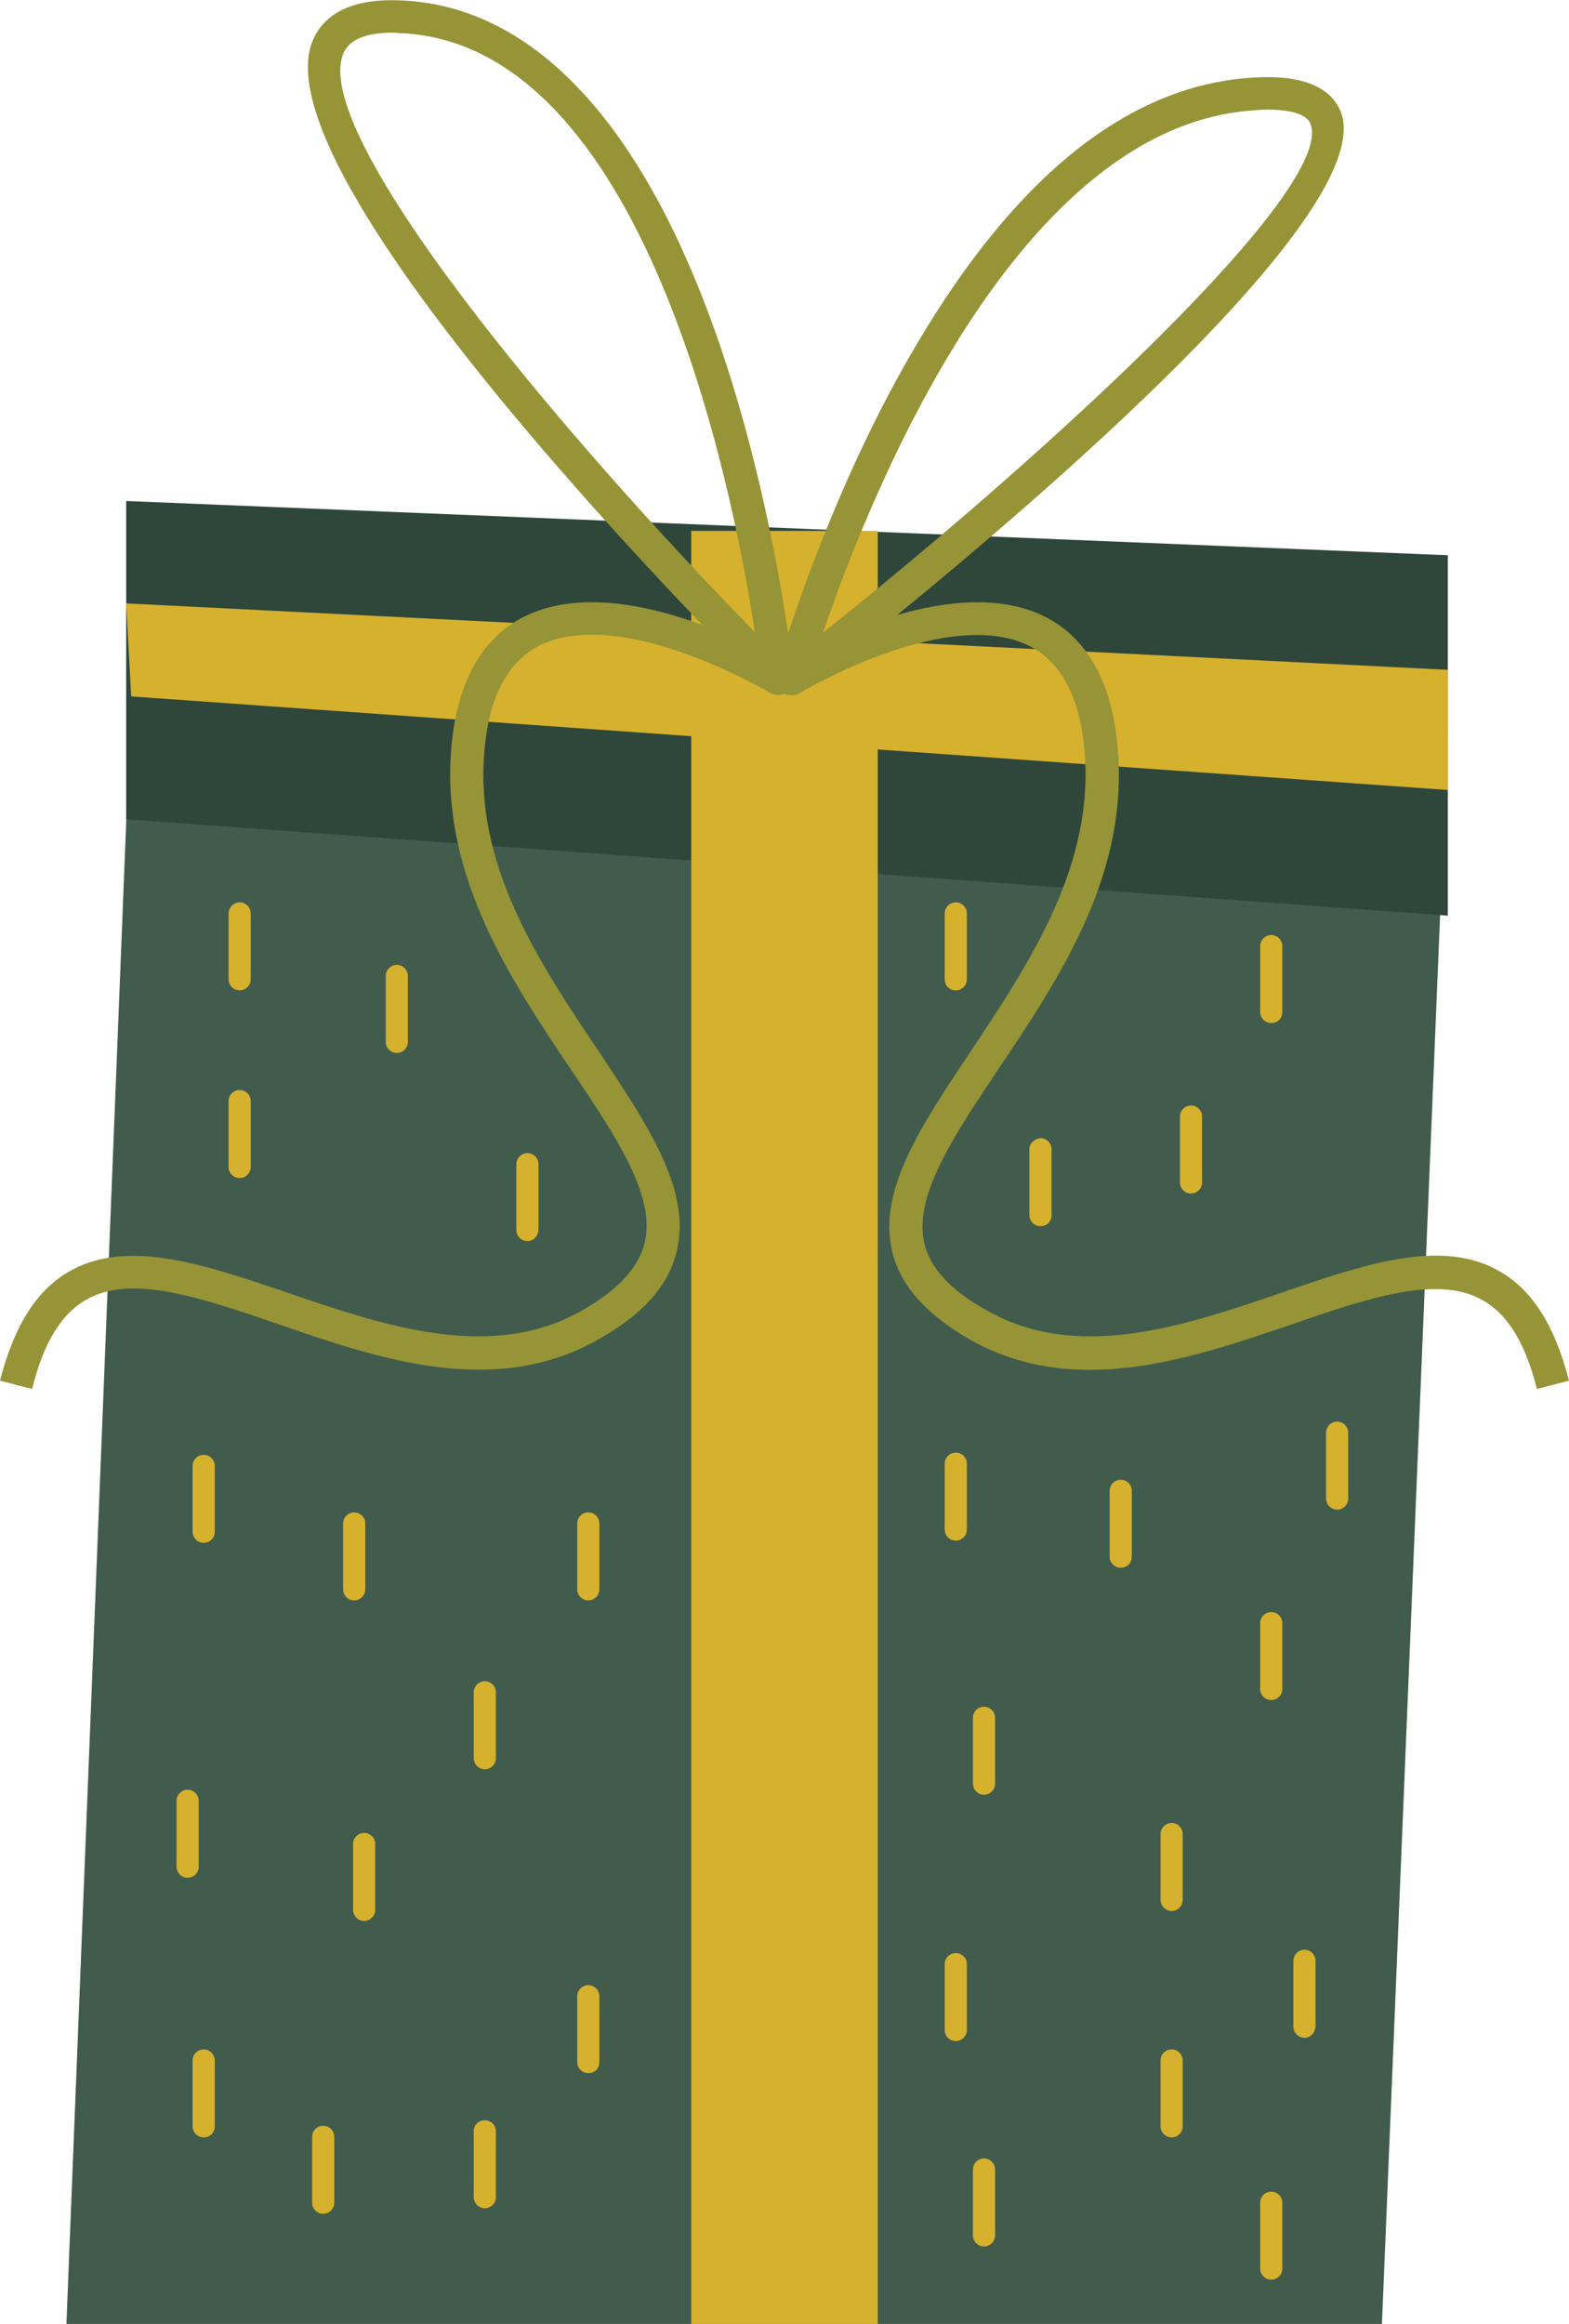
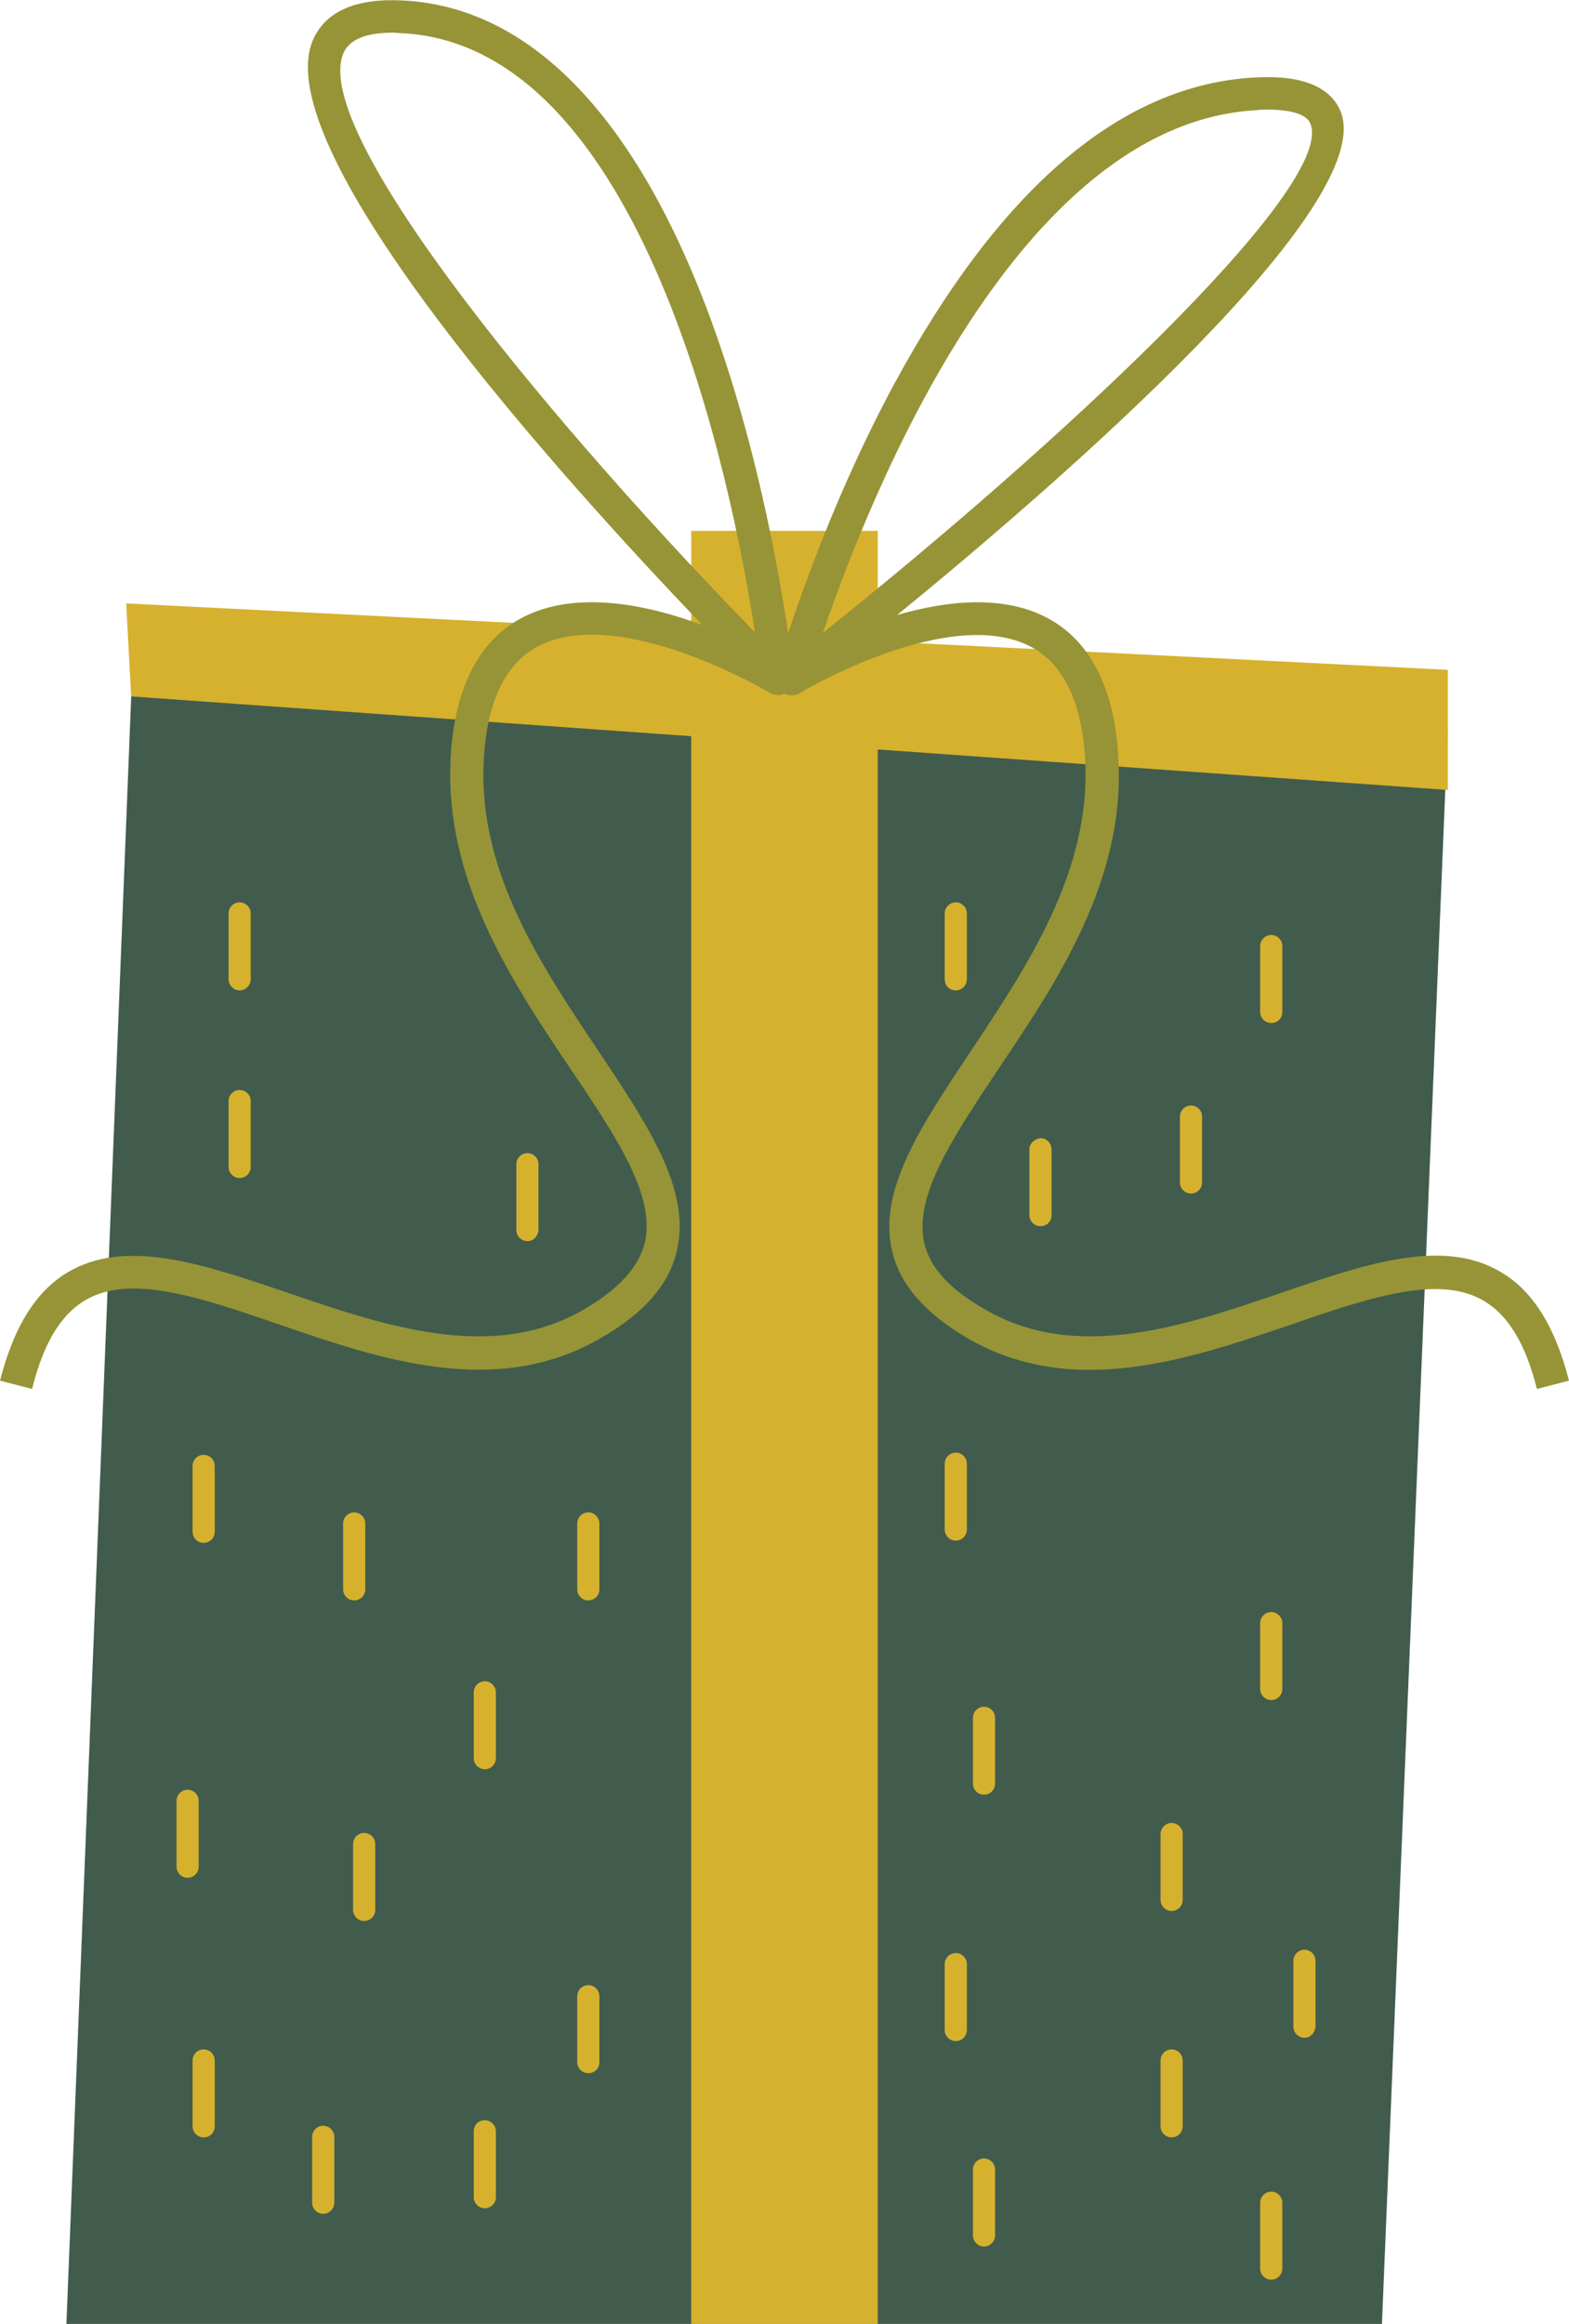
<svg xmlns="http://www.w3.org/2000/svg" version="1.1" x="0px" y="0px" viewBox="0 0 283.5 419.8" style="enable-background:new 0 0 283.5 419.8;" xml:space="preserve">
  <style type="text/css">
	.st0{fill:#415C4D;}
	.st1{fill:#2F473B;}
	.st2{fill:#D6B12E;}
	.st3{fill:#969436;}
	.st4{display:none;}
	.st5{display:inline;fill:none;stroke:#EC008C;stroke-width:0.5;stroke-miterlimit:10;}
</style>
  <g id="Layer_1">
    <g>
      <polygon class="st0" points="23.9,121 261.6,131.7 249.7,419.8 12,419.8   " />
-       <polygon class="st1" points="22.8,90.5 261.6,100.3 261.6,165.4 22.8,148   " />
      <rect x="124.9" y="95.9" class="st2" width="33.7" height="323.9" />
      <polygon class="st2" points="22.8,109 261.6,121 261.6,142.7 23.7,125.8   " />
      <path class="st3" d="M5.8,250.9L0,249.4c2.6-10.1,6.8-16.7,13-20c10.4-5.6,24.2-0.9,38.9,4.1c17.3,5.9,36.9,12.7,53.5,3.1    c6.4-3.7,10-7.7,11.1-12.1c2-8.5-5.1-19.1-13.4-31.4c-10.7-15.9-22.7-34-21.7-55.8c0.6-12.8,5-21.5,12.9-25.7    c9.7-5.1,22.6-2.4,32.6,1.3C101.7,86.6,47.8,27,56.6,7.1c2.3-5.1,7.8-7.5,16.4-7c24,1.3,43.8,23,57.3,62.9    c10,29.5,13.1,59,13.2,59.3l0,0c0.1,0.7-0.1,1.5-0.6,2.1c-0.9,1.2-2.6,1.5-3.9,0.7c-0.3-0.2-27.2-16.1-41.9-8.3    c-5.9,3.2-9.2,10.2-9.7,20.8c-1,19.9,10.5,37,20.7,52.2c9,13.5,16.8,25.1,14.2,36.1c-1.4,6.2-6,11.4-13.9,15.9    c-18.9,10.9-39.9,3.7-58.4-2.7c-13.4-4.6-26-8.9-34.1-4.5C11.2,237.1,7.9,242.4,5.8,250.9z M71,5.9c-4.8,0-7.8,1.2-8.9,3.6    c-6.5,14.6,39.8,69.4,74.3,104.7C132.3,87.4,116.4,8.3,72.7,6C72.1,6,71.5,5.9,71,5.9z" />
      <path class="st3" d="M277.7,250.9c-2.1-8.4-5.4-13.7-10.1-16.2c-8.1-4.4-20.8-0.1-34.1,4.5c-18.5,6.3-39.4,13.5-58.4,2.7    c-7.9-4.6-12.5-9.8-13.9-15.9c-2.6-11,5.2-22.6,14.2-36.1c10.1-15.2,21.6-32.3,20.7-52.2c-0.5-10.6-3.8-17.6-9.7-20.8    c-14.7-7.9-41.6,8.1-41.9,8.3c-1.3,0.8-3.1,0.4-4-0.9c-0.5-0.8-0.6-1.7-0.4-2.5l0,0c0.1-0.3,7.4-26.3,21.4-52.3    c19.2-35.5,41.1-54.2,65.2-55.5c8.6-0.5,13.8,1.7,15.6,6.3c6.3,16.9-49,65.3-80.2,90.8c8.9-2.6,19.1-3.7,27.1,0.5    c7.9,4.2,12.3,12.9,12.9,25.7c1.1,21.8-11,39.9-21.7,55.8c-8.2,12.3-15.3,22.9-13.4,31.4c1,4.5,4.7,8.5,11.1,12.1    c16.6,9.6,36.2,2.8,53.5-3.1c14.6-5,28.5-9.8,38.9-4.1c6.2,3.3,10.4,9.9,13,20L277.7,250.9z M229,19.8c-0.6,0-1.3,0-1.9,0.1    c-43.2,2.3-69.9,69.5-78.4,94.4c41.5-33.1,92.5-80.2,88.1-91.9C236.2,20.7,233.4,19.8,229,19.8z" />
      <path class="st2" d="M43.3,212.8L43.3,212.8c-1.1,0-2-0.9-2-2l0-11.9c0-1.1,0.9-2,2-2c0,0,0,0,0,0c1.1,0,2,0.9,2,2l0,11.9    C45.3,211.9,44.4,212.8,43.3,212.8z" />
-       <path class="st2" d="M71.7,190.2L71.7,190.2c-1.1,0-2-0.9-2-2l0-11.9c0-1.1,0.9-2,2-2c0,0,0,0,0,0c1.1,0,2,0.9,2,2l0,11.9    C73.7,189.3,72.8,190.2,71.7,190.2z" />
      <path class="st2" d="M64,289.1C64,289.1,64,289.1,64,289.1c-1.1,0-2-0.9-2-2l0-11.9c0-1.1,0.9-2,2-2h0c1.1,0,2,0.9,2,2l0,11.9    C66,288.2,65.1,289.1,64,289.1z" />
      <path class="st2" d="M65.8,347C65.8,347,65.8,347,65.8,347c-1.1,0-2-0.9-2-2l0-11.9c0-1.1,0.9-2,2-2h0c1.1,0,2,0.9,2,2l0,11.9    C67.8,346.1,66.9,347,65.8,347z" />
      <path class="st2" d="M87.6,398.9L87.6,398.9c-1.1,0-2-0.9-2-2l0-11.9c0-1.1,0.8-2,2-2c1.1,0,2,0.9,2,2l0,11.9    C89.6,398,88.7,398.9,87.6,398.9z" />
      <path class="st2" d="M43.3,178.9c-1.1,0-2-0.9-2-2l0-11.9c0-1.1,0.9-2,2-2h0c1.1,0,2,0.9,2,2l0,11.9    C45.3,178,44.4,178.9,43.3,178.9z" />
      <path class="st2" d="M172.7,178.9c-1.2,0-2-0.9-2-2l0-11.9c0-1.1,0.9-2,2-2h0c1.1,0,2,0.9,2,2l0,11.9    C174.7,178,173.8,178.9,172.7,178.9z" />
      <path class="st2" d="M188,221.5C188,221.5,188,221.5,188,221.5c-1.1,0-2-0.9-2-2l0-11.9c0-1.1,1-1.9,2-2c1.1,0,2,0.9,2,2l0,11.9    C190,220.7,189.1,221.5,188,221.5z" />
      <path class="st2" d="M215.2,215.6L215.2,215.6c-1.1,0-2-0.9-2-2l0-11.9c0-1.1,0.9-2,2-2c0,0,0,0,0,0c1.1,0,2,0.9,2,2l0,11.9    C217.2,214.7,216.3,215.6,215.2,215.6z" />
      <path class="st2" d="M229.7,184.8L229.7,184.8c-1.1,0-2-0.9-2-2l0-11.9c0-1.1,0.9-2,2-2h0c1.1,0,2,0.9,2,2l0,11.9    C231.7,184,230.8,184.8,229.7,184.8z" />
-       <path class="st2" d="M241.6,272.7L241.6,272.7c-1.1,0-2-0.9-2-2l0-11.9c0-1.1,0.9-2,2-2h0c1.1,0,2,0.9,2,2l0,11.9    C243.6,271.8,242.7,272.7,241.6,272.7z" />
      <path class="st2" d="M172.7,278.3L172.7,278.3c-1.1,0-2-0.9-2-2l0-11.9c0-1.1,0.9-2,2-2c0,0,0,0,0,0c1.1,0,2,0.9,2,2l0,11.9    C174.7,277.4,173.8,278.3,172.7,278.3z" />
-       <path class="st2" d="M202.5,283.2C202.5,283.2,202.5,283.2,202.5,283.2c-1.1,0-2-0.9-2-2l0-11.9c0-1.1,0.9-2,2-2h0    c1.1,0,2,0.9,2,2l0,11.9C204.5,282.4,203.6,283.2,202.5,283.2z" />
      <path class="st2" d="M177.8,324.2L177.8,324.2c-1.1,0-2-0.9-2-2l0-11.9c0-1.1,0.9-2,2-2h0c1.1,0,2,0.9,2,2l0,11.9    C179.8,323.3,178.9,324.2,177.8,324.2z" />
      <path class="st2" d="M229.7,307.1C229.7,307.1,229.7,307.1,229.7,307.1c-1.1,0-2-0.9-2-2l0-11.9c0-1.1,0.9-2,2-2c0,0,0,0,0,0    c1.1,0,2,0.9,2,2l0,11.9C231.7,306.2,230.8,307.1,229.7,307.1z" />
      <path class="st2" d="M211.7,345.2C211.7,345.2,211.7,345.2,211.7,345.2c-1.1,0-2-0.9-2-2l0-11.9c0-1.1,0.9-2,2-2h0    c1.1,0,2,0.9,2,2l0,11.9C213.7,344.3,212.8,345.2,211.7,345.2z" />
      <path class="st2" d="M235.7,368.1L235.7,368.1c-1.1,0-2-0.9-2-2l0-11.9c0-1.1,0.9-2,2-2c0,0,0,0,0,0c1.1,0,2,0.9,2,2l0,11.9    C237.6,367.2,236.8,368.1,235.7,368.1z" />
      <path class="st2" d="M172.7,368.7C172.7,368.7,172.7,368.7,172.7,368.7c-1.1,0-2-0.9-2-2l0-11.9c0-1.1,0.9-2,2-2h0    c1.1,0,2,0.9,2,2l0,11.9C174.7,367.8,173.8,368.7,172.7,368.7z" />
      <path class="st2" d="M211.7,386.1C211.7,386.1,211.7,386.1,211.7,386.1c-1.1,0-2-0.9-2-2l0-11.9c0-1.1,0.9-2,2-2c0,0,0,0,0,0    c1.1,0,2,0.9,2,2l0,11.9C213.7,385.2,212.8,386.1,211.7,386.1z" />
      <path class="st2" d="M177.8,405.8C177.8,405.8,177.8,405.8,177.8,405.8c-1.1,0-2-0.9-2-2l0-11.9c0-1.1,0.9-2,2-2c0,0,0,0,0,0    c1.1,0,2,0.9,2,2l0,11.9C179.8,404.9,178.9,405.8,177.8,405.8z" />
      <path class="st2" d="M229.7,411.8C229.7,411.8,229.7,411.8,229.7,411.8c-1.1,0-2-0.9-2-2l0-11.9c0-1.1,0.9-2,2-2h0    c1.1,0,2,0.9,2,2l0,11.9C231.7,410.9,230.8,411.8,229.7,411.8z" />
      <path class="st2" d="M58.4,399.9C58.4,399.9,58.4,399.9,58.4,399.9c-1.1,0-2-0.9-2-2l0-11.9c0-1.1,0.9-2,2-2h0c1.1,0,2,0.9,2,2    l0,11.9C60.4,399,59.5,399.9,58.4,399.9z" />
      <path class="st2" d="M36.8,386.1C36.8,386.1,36.8,386.1,36.8,386.1c-1.1,0-2-0.9-2-2l0-11.9c0-1.1,0.9-2,2-2h0c1.1,0,2,0.9,2,2    l0,11.9C38.8,385.3,37.9,386.1,36.8,386.1z" />
-       <path class="st2" d="M33.9,339.2C33.9,339.2,33.9,339.2,33.9,339.2c-1.1,0-2-0.9-2-2l0-11.9c0-1.1,0.9-2,2-2c0,0,0,0,0,0    c1.1,0,2,0.9,2,2l0,11.9C35.9,338.3,35,339.2,33.9,339.2z" />
+       <path class="st2" d="M33.9,339.2C33.9,339.2,33.9,339.2,33.9,339.2c-1.1,0-2-0.9-2-2l0-11.9c0-1.1,0.9-2,2-2c0,0,0,0,0,0    c1.1,0,2,0.9,2,2l0,11.9C35.9,338.3,35,339.2,33.9,339.2" />
      <path class="st2" d="M87.6,319.6L87.6,319.6c-1.1,0-2-0.9-2-2l0-11.9c0-1.1,0.9-2,2-2c0,0,0,0,0,0c1.1,0,2,0.9,2,2l0,11.9    C89.6,318.7,88.7,319.6,87.6,319.6z" />
      <path class="st2" d="M36.8,278.7L36.8,278.7c-1.1,0-2-0.9-2-2l0-11.9c0-1.1,0.9-2,2-2c0,0,0,0,0,0c1.1,0,2,0.9,2,2l0,11.9    C38.8,277.8,37.9,278.7,36.8,278.7z" />
      <path class="st2" d="M95.3,224.2L95.3,224.2c-1.1,0-2-0.9-2-2l0-11.9c0-1.1,0.9-2,2-2c0,0,0,0,0,0c1.1,0,2,0.9,2,2l0,11.9    C97.2,223.3,96.4,224.2,95.3,224.2z" />
      <path class="st2" d="M106.3,289.1L106.3,289.1c-1.1,0-2-0.9-2-2l0-11.9c0-1.1,0.9-2,2-2c0,0,0,0,0,0c1.1,0,2,0.9,2,2l0,11.9    C108.3,288.2,107.4,289.1,106.3,289.1z" />
      <path class="st2" d="M106.3,374.5L106.3,374.5c-1.1,0-2-0.9-2-2l0-11.9c0-1.1,0.9-2,2-2h0c1.1,0,2,0.9,2,2l0,11.9    C108.3,373.7,107.4,374.5,106.3,374.5z" />
    </g>
  </g>
  <g id="cut" class="st4">
    <path class="st5" d="M12.7,419.1l7.4-186.7l-0.9,0.2c-1.4,0.3-2.6,0.8-3.8,1.4c-4.7,2.5-8,7.8-10.2,16l-4.4-1.1   c2.5-9.5,6.6-15.7,12.5-18.9c1.9-1.1,4.1-1.8,6.4-2.1l0.6-0.1l3.2-79.8l0-56.8l87.5,3.6l-1.1-1.3C70.6,50,52,19.4,57.3,7.4   c2-4.4,6.6-6.7,13.7-6.7c0.7,0,1.4,0,2.1,0.1c23.7,1.3,43.3,22.9,56.6,62.4c3.3,9.8,6.2,20.6,8.6,32.2l0.1,0.5l11.3,0.5l0.2-0.5   c3.8-9.4,7.9-18.2,12.2-26.2c19.1-35.3,40.8-53.9,64.6-55.1c0.8,0,1.5-0.1,2.2-0.1c6.9,0,11.2,2,12.6,5.9   c4,10.6-18.4,37.6-63.1,75.9l-1.4,1.2l83.7,3.5v63.7l-1.4-0.1l-2.6,63.1l0.8,0c0.6,0,1.2,0,1.8,0c4.1,0,7.6,0.8,10.7,2.5   c5.8,3.2,9.9,9.3,12.5,18.9l-4.4,1.1c-2.2-8.2-5.6-13.5-10.2-16c-2.4-1.3-5.2-1.9-8.5-1.9c-0.7,0-1.4,0-2.1,0.1l-0.6,0L249,419.1   H12.7z M157.9,96.8l12.5,0.5l0.2-0.2c16.9-14.4,71.6-62.2,66.8-75c-0.7-2-3.7-3-8.4-3c-0.6,0-1.3,0-2,0.1   c-35.9,1.9-60.5,48.7-72.1,76.4l-0.4,1h3.3V96.8z M71,5.2c-5.1,0-8.4,1.3-9.5,4C54.8,24,98.2,74.1,117.2,94.9l0.2,0.2l16.3,0.7   l-0.2-0.9c-7-32.6-24.3-87.6-60.8-89.6C72.1,5.3,71.5,5.2,71,5.2z" />
  </g>
</svg>